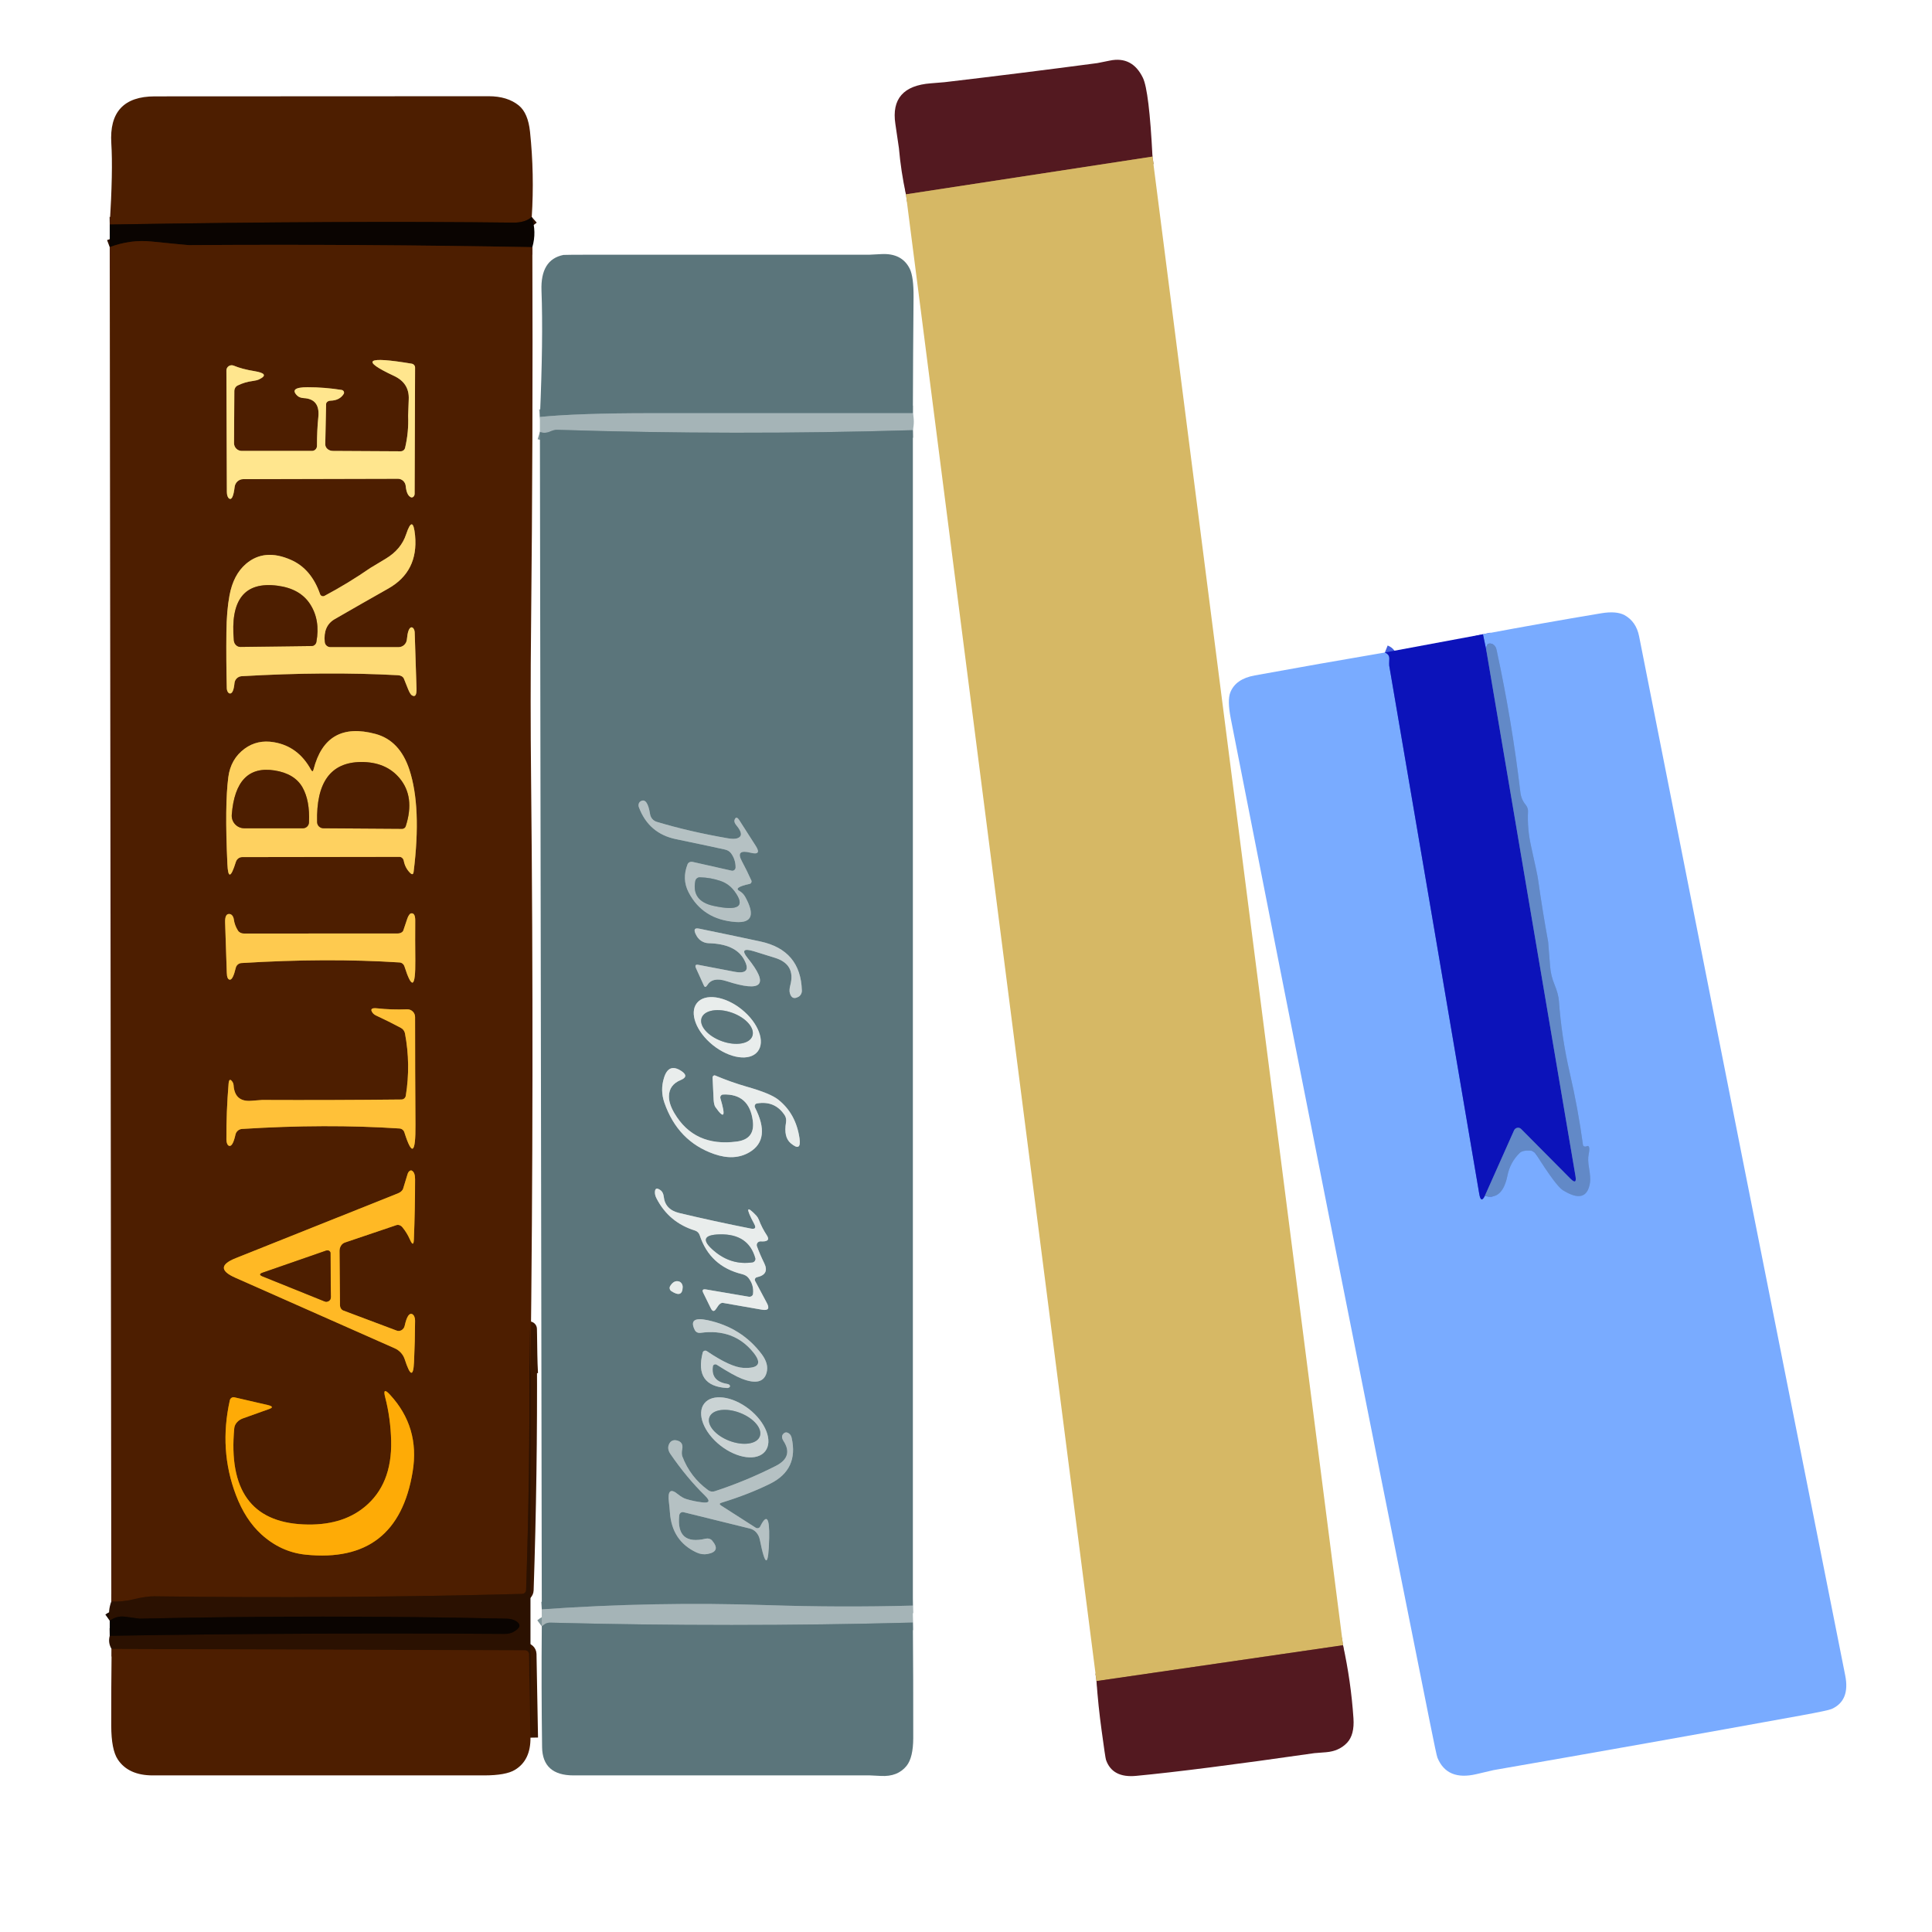
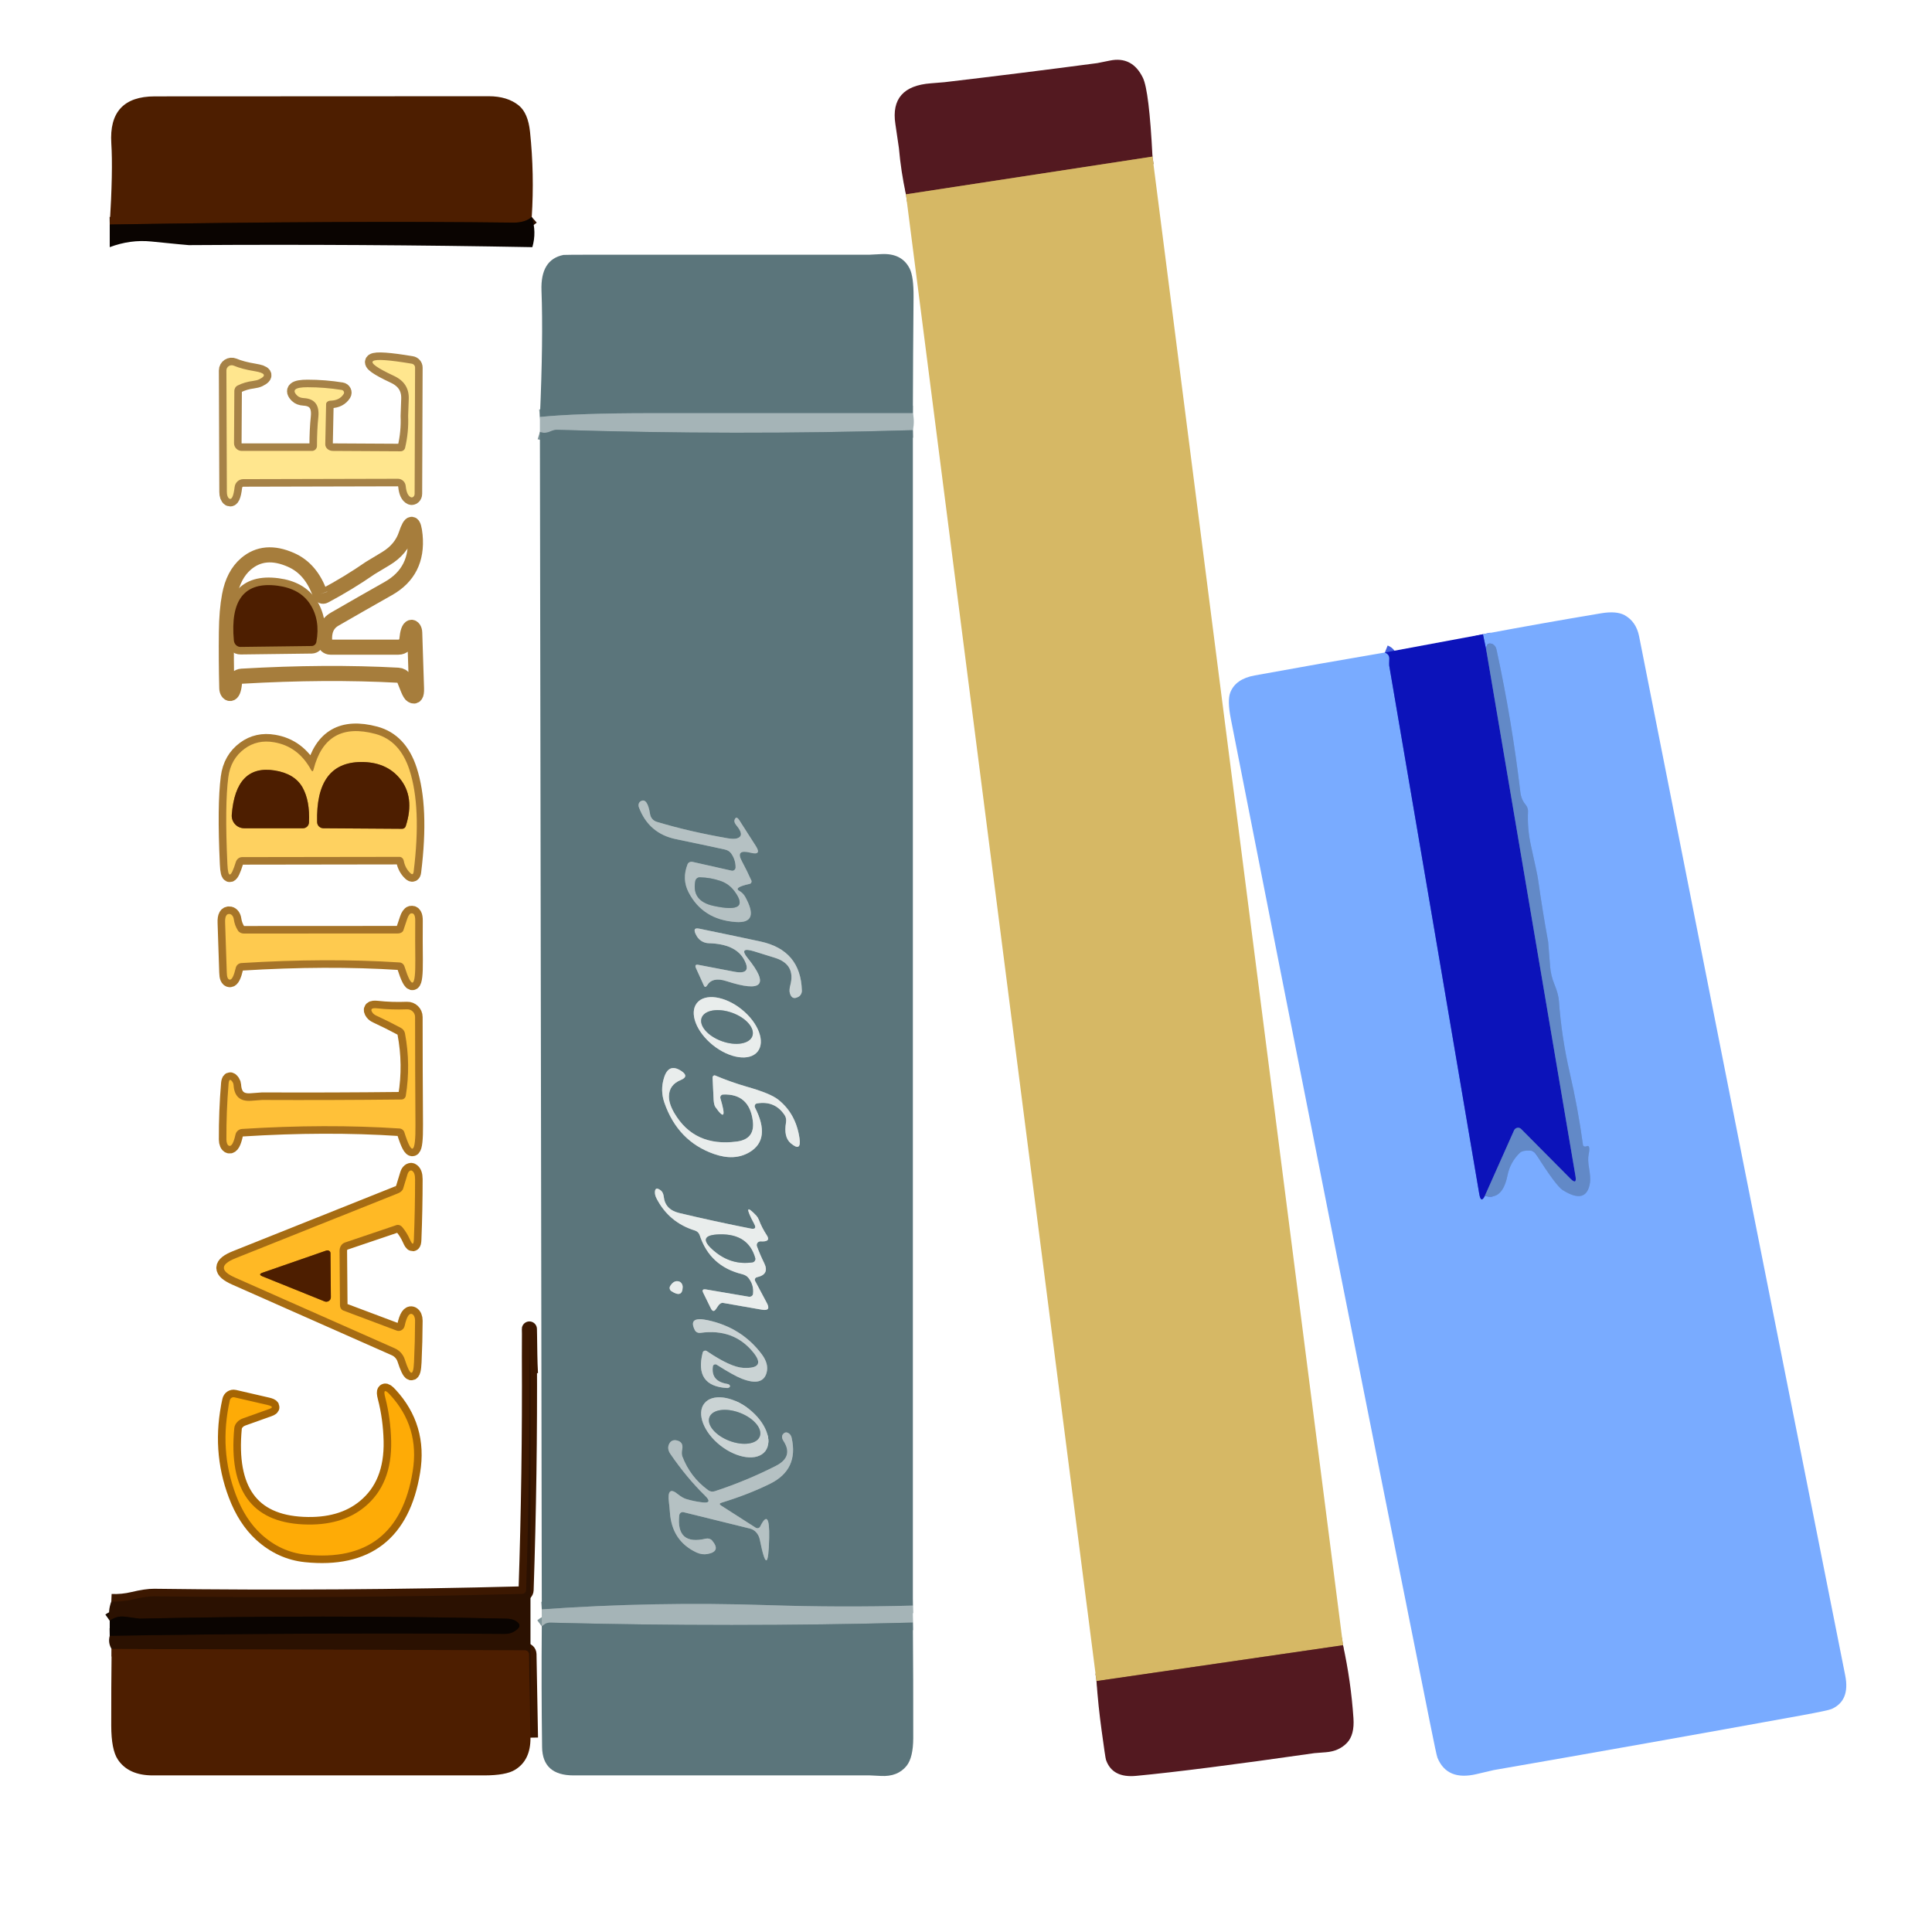
<svg xmlns="http://www.w3.org/2000/svg" version="1.2" baseProfile="tiny" viewBox="0 0 256 256" width="256" height="256">
  <g stroke-width="2.0" fill="none" stroke-linecap="butt">
    <path stroke="#956943" vector-effect="non-scaling-stroke" d="   M 152.71 20.75   L 120.04 25.75" />
    <path stroke="#956943" vector-effect="non-scaling-stroke" d="   M 177.96 218.00   L 145.29 222.75" />
    <path stroke="#2c1101" vector-effect="non-scaling-stroke" d="   M 70.46 28.75   Q 69.58 29.52 68.00 29.50   Q 46.02 29.23 14.54 29.75" />
-     <path stroke="#2c1101" vector-effect="non-scaling-stroke" d="   M 70.54 32.75   Q 47.78 32.33 25.01 32.48   Q 24.82 32.48 20.05 32.00   Q 17.27 31.72 14.54 32.75" />
    <path stroke="#3c1801" vector-effect="non-scaling-stroke" d="   M 70.29 182.00   Q 70.22 180.75 70.20 179.50   Q 70.11 172.49 70.15 179.75   Q 70.23 195.23 69.71 210.70   C 69.70 210.98 69.47 211.19 69.19 211.20   Q 44.82 211.84 20.43 211.52   Q 19.39 211.51 17.63 211.93   Q 16.22 212.27 14.75 212.21" />
    <path stroke="#3c1801" vector-effect="non-scaling-stroke" d="   M 70.29 230.25   L 70.09 219.18   C 70.08 218.90 69.85 218.68 69.56 218.68   L 14.79 218.50" />
    <path stroke="#1b0b01" vector-effect="non-scaling-stroke" d="   M 14.54 216.75   Q 40.70 216.32 66.87 216.50   Q 67.58 216.50 68.08 216.21   Q 69.42 215.45 68.35 214.79   Q 67.89 214.50 67.09 214.48   Q 42.79 213.94 18.49 214.48   Q 18.43 214.48 16.55 214.22   Q 15.48 214.08 14.54 214.75" />
    <path stroke="#809599" vector-effect="non-scaling-stroke" d="   M 120.96 54.75   Q 103.60 54.75 86.25 54.75   Q 76.56 54.75 71.54 55.25" />
    <path stroke="#809599" vector-effect="non-scaling-stroke" d="   M 120.96 57.00   Q 97.38 57.70 73.81 56.95   Q 73.44 56.94 72.89 57.18   Q 72.24 57.47 71.54 57.25" />
    <path stroke="#809599" vector-effect="non-scaling-stroke" d="   M 120.96 212.75   Q 111.36 213.01 101.75 212.69   Q 86.76 212.19 71.79 213.25" />
    <path stroke="#809599" vector-effect="non-scaling-stroke" d="   M 120.96 215.00   Q 96.94 215.63 72.93 215.01   C 72.62 215.00 72.34 215.09 72.14 215.24   L 71.79 215.50" />
    <path stroke="#435fdd" vector-effect="non-scaling-stroke" d="   M 183.50 86.46   Q 184.12 86.71 184.09 87.30   Q 184.06 88.11 184.08 88.20   Q 190.07 123.19 196.01 158.20   Q 196.23 159.51 196.75 158.46" />
    <path stroke="#6e9ae3" vector-effect="non-scaling-stroke" d="   M 196.75 158.46   Q 199.08 159.10 199.75 155.75   Q 200.10 154.01 201.37 152.77   Q 201.74 152.41 202.75 152.46   C 203.06 152.47 203.34 152.64 203.52 152.92   Q 206.18 157.13 207.06 157.69   Q 210.26 159.70 210.69 156.66   Q 210.77 156.06 210.57 154.85   Q 210.36 153.67 210.50 153.00   Q 210.78 151.62 210.22 151.89   C 210.01 151.99 209.77 151.89 209.75 151.70   Q 209.10 146.91 208.01 142.20   Q 206.92 137.50 206.57 132.69   Q 206.51 131.74 205.97 130.43   Q 205.50 129.30 205.40 128.08   Q 205.15 124.91 205.14 124.81   Q 204.38 120.67 203.80 116.51   Q 203.72 115.92 202.86 112.06   Q 202.36 109.82 202.47 107.50   C 202.48 107.21 202.37 106.90 202.16 106.64   Q 201.57 105.93 201.46 105.00   Q 200.33 95.45 198.29 86.05   C 198.22 85.71 198.01 85.44 197.75 85.34   Q 196.85 85.00 196.96 86.25" />
    <path stroke="#435fdd" vector-effect="non-scaling-stroke" d="   M 196.96 86.25   L 196.50 84.04" />
    <path stroke="#374ec1" vector-effect="non-scaling-stroke" d="   M 196.96 86.25   L 208.76 155.84   Q 208.97 157.07 208.08 156.17   L 201.56 149.60   C 201.27 149.31 200.79 149.41 200.62 149.78   L 196.75 158.46" />
    <path stroke="#a68247" vector-effect="non-scaling-stroke" d="   M 43.81 53.09   Q 45.00 53.06 45.54 52.20   C 45.67 51.99 45.53 51.71 45.27 51.67   Q 43.03 51.31 40.75 51.31   Q 38.26 51.31 39.38 52.42   C 39.57 52.61 39.88 52.73 40.25 52.75   Q 42.43 52.87 42.18 55.27   Q 42.00 57.00 42.00 59.09   C 42.00 59.45 41.70 59.75 41.34 59.75   L 32.04 59.75   C 31.47 59.75 31.01 59.29 31.01 58.73   L 31.05 51.82   C 31.05 51.50 31.22 51.21 31.49 51.08   Q 32.44 50.61 33.51 50.48   Q 34.03 50.41 34.33 50.27   Q 35.86 49.53 33.72 49.18   Q 32.06 48.91 30.97 48.45   C 30.51 48.26 30.00 48.59 30.00 49.09   L 30.06 65.19   C 30.06 65.61 30.18 65.95 30.38 66.07   Q 30.87 66.36 31.09 64.53   C 31.16 63.94 31.64 63.50 32.21 63.49   L 52.73 63.44   C 53.26 63.44 53.71 63.86 53.76 64.40   Q 53.88 65.64 54.45 65.89   C 54.68 65.99 54.94 65.75 54.94 65.43   L 55.00 48.71   C 55.00 48.45 54.81 48.23 54.55 48.19   Q 45.52 46.68 52.19 49.80   Q 54.26 50.76 54.16 52.91   Q 54.08 54.96 54.08 55.11   Q 54.17 57.25 53.68 59.33   C 53.62 59.61 53.36 59.81 53.06 59.80   L 44.09 59.75   C 43.54 59.74 43.09 59.35 43.10 58.86   L 43.21 53.54   C 43.22 53.29 43.48 53.10 43.81 53.09" />
    <path stroke="#a67d3c" vector-effect="non-scaling-stroke" d="   M 42.41 78.72   Q 41.24 75.37 38.56 74.19   Q 35.04 72.63 32.60 74.71   Q 30.92 76.15 30.41 78.90   Q 30.03 80.91 30.00 83.75   Q 29.96 87.47 30.05 91.19   C 30.06 91.59 30.27 91.91 30.50 91.89   Q 30.94 91.86 31.07 90.52   C 31.12 90.02 31.52 89.63 32.02 89.60   Q 43.21 88.95 52.75 89.47   C 53.11 89.49 53.42 89.67 53.52 89.93   L 54.08 91.33   C 54.25 91.74 54.43 92.05 54.57 92.13   Q 55.23 92.54 55.19 91.24   Q 55.06 87.53 54.95 83.81   C 54.94 83.40 54.71 83.07 54.48 83.13   Q 54.05 83.25 53.91 84.75   C 53.85 85.32 53.38 85.75 52.81 85.75   L 43.78 85.75   C 43.39 85.75 43.07 85.46 43.03 85.08   Q 42.81 82.93 44.35 82.04   Q 47.90 79.99 51.46 77.98   Q 55.45 75.72 55.00 70.95   Q 54.72 68.08 53.81 70.81   Q 53.15 72.80 51.13 74.02   Q 49.17 75.19 49.07 75.26   Q 46.15 77.28 43.01 78.95   C 42.78 79.08 42.49 78.97 42.41 78.72" />
    <path stroke="#a67830" vector-effect="non-scaling-stroke" d="   M 41.21 102.00   Q 39.51 98.89 36.30 98.35   Q 34.10 97.97 32.41 99.21   Q 30.56 100.57 30.25 103.00   Q 29.77 106.68 30.13 114.49   Q 30.26 117.40 31.25 114.22   C 31.37 113.83 31.71 113.57 32.09 113.57   L 52.94 113.54   C 53.21 113.54 53.44 113.76 53.50 114.06   Q 53.69 115.04 54.37 115.69   Q 54.75 116.05 54.81 115.50   Q 55.87 106.96 54.25 102.00   Q 52.98 98.12 49.75 97.25   Q 43.20 95.49 41.55 101.95   Q 41.44 102.41 41.21 102.00" />
    <path stroke="#a67428" vector-effect="non-scaling-stroke" d="   M 53.59 128.05   Q 55.08 132.72 55.03 127.25   Q 55.00 124.62 55.02 122.00   Q 55.03 120.91 54.45 121.03   C 54.29 121.07 54.09 121.35 53.96 121.75   L 53.45 123.27   C 53.37 123.52 53.06 123.69 52.69 123.69   L 32.32 123.70   C 31.98 123.70 31.68 123.55 31.52 123.29   Q 31.09 122.61 30.98 121.81   C 30.93 121.45 30.72 121.17 30.48 121.12   Q 29.78 120.98 29.83 122.26   Q 29.94 125.56 30.05 128.88   Q 30.07 129.78 30.45 129.81   Q 30.86 129.85 31.24 128.25   C 31.32 127.89 31.63 127.63 31.99 127.61   Q 43.30 126.91 52.94 127.53   C 53.24 127.55 53.49 127.75 53.59 128.05" />
    <path stroke="#a6701d" vector-effect="non-scaling-stroke" d="   M 53.58 150.04   Q 55.10 154.84 55.05 149.00   Q 55.00 141.75 55.00 134.76   C 55.00 134.18 54.52 133.72 53.94 133.74   Q 51.86 133.82 49.99 133.61   Q 48.85 133.48 49.37 134.20   Q 49.53 134.42 49.85 134.57   Q 51.51 135.34 53.12 136.20   C 53.40 136.35 53.60 136.62 53.66 136.92   Q 54.44 141.05 53.77 145.19   C 53.72 145.48 53.48 145.69 53.19 145.69   Q 43.96 145.79 34.73 145.75   Q 34.64 145.75 33.28 145.86   Q 31.09 146.03 30.95 143.78   Q 30.93 143.54 30.82 143.38   Q 30.37 142.71 30.29 143.58   Q 29.98 147.28 30.00 151.00   C 30.00 151.43 30.15 151.77 30.36 151.83   Q 30.84 151.97 31.20 150.35   C 31.29 149.92 31.66 149.61 32.09 149.59   Q 43.18 148.89 52.93 149.53   C 53.23 149.55 53.49 149.75 53.58 150.04" />
    <path stroke="#a66c13" vector-effect="non-scaling-stroke" d="   M 52.72 158.13   L 31.24 166.71   Q 28.12 167.95 31.17 169.30   L 52.31 178.66   C 52.94 178.94 53.42 179.47 53.63 180.12   Q 54.72 183.48 54.86 180.49   Q 54.99 177.75 55.00 174.99   C 55.00 174.59 54.86 174.26 54.64 174.14   Q 54.03 173.82 53.62 175.68   C 53.51 176.18 53.01 176.48 52.56 176.31   L 45.51 173.66   C 45.23 173.56 45.05 173.27 45.05 172.93   L 44.99 165.75   C 44.99 165.23 45.28 164.78 45.71 164.64   L 52.51 162.34   C 52.79 162.24 53.11 162.36 53.33 162.63   Q 53.93 163.36 54.32 164.25   Q 54.80 165.34 54.84 164.24   Q 55.00 160.25 55.00 156.25   Q 55.00 155.33 54.56 155.11   C 54.37 155.02 54.11 155.23 54.01 155.56   L 53.42 157.49   C 53.34 157.75 53.08 157.99 52.72 158.13" />
    <path stroke="#a66503" vector-effect="non-scaling-stroke" d="   M 51.83 190.94   Q 51.96 196.70 48.30 199.69   Q 45.21 202.23 40.16 201.99   Q 29.90 201.50 31.04 189.26   C 31.09 188.69 31.54 188.18 32.17 187.95   L 35.67 186.70   Q 36.48 186.41 35.46 186.17   L 31.05 185.15   C 30.78 185.09 30.51 185.27 30.45 185.56   Q 28.99 192.11 31.26 198.09   Q 32.49 201.35 34.62 203.30   Q 37.21 205.66 40.50 206.00   Q 52.68 207.25 54.68 194.99   Q 55.65 189.10 51.67 184.80   Q 50.66 183.70 51.04 185.15   Q 51.76 187.92 51.83 190.94" />
    <path stroke="#889b9f" vector-effect="non-scaling-stroke" d="   M 87.03 108.90   C 86.56 108.76 86.22 108.37 86.14 107.89   Q 85.78 105.63 84.88 106.18   C 84.64 106.32 84.54 106.66 84.66 106.97   Q 85.96 110.44 89.56 111.19   Q 94.42 112.20 96.07 112.57   C 96.42 112.65 96.71 112.84 96.88 113.08   Q 97.47 113.91 97.47 114.93   C 97.47 115.21 97.22 115.43 96.95 115.37   L 91.79 114.21   C 91.50 114.14 91.21 114.27 91.11 114.51   Q 90.33 116.48 91.25 118.25   Q 93.13 121.86 97.49 122.17   Q 100.71 122.40 98.75 118.85   C 98.57 118.51 98.29 118.23 97.95 118.04   Q 97.16 117.60 99.33 117.12   C 99.53 117.08 99.64 116.86 99.56 116.67   Q 98.96 115.34 98.28 114.07   Q 97.43 112.48 99.46 112.99   Q 100.96 113.37 100.15 112.10   L 97.98 108.71   Q 97.55 108.02 97.33 108.65   Q 97.23 108.95 97.60 109.39   Q 98.71 110.73 97.69 111.08   Q 97.26 111.22 96.45 111.08   Q 91.35 110.20 87.03 108.90" />
    <path stroke="#93a4a8" vector-effect="non-scaling-stroke" d="   M 99.06 126.94   Q 97.83 125.41 99.94 126.06   Q 101.32 126.49 102.70 126.92   Q 105.45 127.78 104.72 130.55   Q 104.55 131.20 104.66 131.59   Q 104.94 132.60 105.85 132.05   C 106.10 131.89 106.26 131.59 106.25 131.25   Q 106.10 125.90 100.75 124.75   Q 96.69 123.88 92.64 123.05   Q 91.62 122.84 92.33 124.05   C 92.66 124.61 93.25 124.96 93.90 124.98   Q 97.46 125.07 98.59 127.14   Q 99.73 129.23 97.26 128.75   L 92.56 127.85   Q 91.98 127.73 92.22 128.28   L 93.26 130.57   Q 93.44 130.98 93.71 130.55   Q 94.41 129.41 96.25 130.00   Q 103.41 132.32 99.06 126.94" />
    <path stroke="#a2b1b4" vector-effect="non-scaling-stroke" d="   M 100.389 139.34   C 101.44 138.03 100.49 135.53 98.271 133.748   C 96.05 131.97 93.40 131.59 92.351 132.9   C 91.30 134.21 92.25 136.71 94.469 138.493   C 96.69 140.27 99.34 140.65 100.389 139.34" />
    <path stroke="#a2b1b4" vector-effect="non-scaling-stroke" d="   M 95.82 145.03   Q 99.28 144.90 99.75 148.51   Q 100.07 150.94 97.64 151.26   Q 92.02 152.01 89.36 147.50   Q 88.62 146.24 88.64 145.26   Q 88.66 143.74 90.20 143.11   Q 91.34 142.64 90.32 141.94   Q 88.60 140.78 87.98 142.83   Q 87.47 144.47 88.03 146.10   Q 89.81 151.23 94.61 152.91   Q 97.32 153.86 99.32 152.67   Q 102.19 150.96 100.04 146.75   C 99.93 146.52 100.06 146.25 100.30 146.21   Q 102.71 145.81 104.00 147.81   C 104.15 148.06 104.21 148.39 104.15 148.74   Q 103.82 150.67 104.77 151.48   Q 106.21 152.70 105.94 150.83   Q 105.46 147.55 103.11 145.70   Q 102.07 144.88 99.01 144.01   Q 96.85 143.39 94.77 142.51   C 94.60 142.44 94.41 142.59 94.42 142.80   L 94.56 145.75   C 94.59 146.17 94.67 146.50 94.78 146.67   Q 96.55 149.19 95.46 145.54   C 95.38 145.29 95.56 145.04 95.82 145.03" />
    <path stroke="#a2b1b4" vector-effect="non-scaling-stroke" d="   M 100.30 169.24   Q 101.99 168.87 101.27 167.39   Q 100.70 166.23 100.30 165.14   C 100.18 164.81 100.44 164.47 100.79 164.49   Q 102.20 164.58 101.60 163.67   Q 100.96 162.70 100.55 161.62   Q 100.42 161.30 100.21 161.07   Q 98.23 158.99 99.93 162.16   Q 100.37 162.97 99.47 162.79   Q 94.61 161.83 90.00 160.73   Q 88.13 160.28 87.95 158.56   C 87.91 158.20 87.77 157.90 87.55 157.73   Q 86.76 157.14 86.78 158.05   Q 86.79 158.40 86.99 158.79   Q 88.63 161.98 92.08 163.05   C 92.38 163.14 92.61 163.37 92.71 163.66   Q 94.06 167.79 98.33 168.83   C 98.69 168.92 98.98 169.09 99.15 169.30   Q 99.92 170.25 99.78 171.45   C 99.75 171.70 99.49 171.87 99.20 171.82   L 93.56 170.86   Q 92.91 170.75 93.18 171.30   L 94.19 173.36   Q 94.51 174.01 94.88 173.44   L 95.16 173.03   C 95.34 172.76 95.59 172.60 95.80 172.64   L 100.95 173.54   Q 102.20 173.76 101.62 172.67   L 100.06 169.74   C 99.95 169.54 100.07 169.29 100.30 169.24" />
    <path stroke="#a2b1b4" vector-effect="non-scaling-stroke" d="   M 88.80 170.41   C 88.67 170.63 88.73 170.92 88.94 171.07   Q 90.41 172.04 90.46 170.57   C 90.47 170.22 90.28 169.91 90.00 169.81   Q 89.31 169.58 88.80 170.41" />
    <path stroke="#93a4a8" vector-effect="non-scaling-stroke" d="   M 94.98 180.84   Q 97.19 182.25 98.31 182.69   Q 101.07 183.76 101.58 181.88   Q 101.89 180.72 100.94 179.45   Q 98.28 175.90 93.76 174.93   Q 91.12 174.37 92.07 176.25   C 92.20 176.51 92.49 176.65 92.81 176.61   Q 97.22 176.00 99.81 179.19   Q 101.60 181.39 98.50 181.25   Q 96.82 181.17 93.66 179.03   C 93.45 178.89 93.17 178.99 93.11 179.23   Q 91.98 183.67 96.34 183.92   C 96.58 183.93 96.78 183.77 96.72 183.61   Q 96.65 183.42 96.33 183.37   Q 94.18 183.01 94.46 181.05   C 94.49 180.82 94.77 180.70 94.98 180.84" />
-     <path stroke="#93a4a8" vector-effect="non-scaling-stroke" d="   M 101.397 192.295   C 102.44 190.96 101.48 188.46 99.254 186.714   C 97.02 184.97 94.37 184.63 93.323 185.965   C 92.28 187.30 93.24 189.80 95.466 191.546   C 97.70 193.29 100.35 193.63 101.397 192.295" />
+     <path stroke="#93a4a8" vector-effect="non-scaling-stroke" d="   M 101.397 192.295   C 97.02 184.97 94.37 184.63 93.323 185.965   C 92.28 187.30 93.24 189.80 95.466 191.546   C 97.70 193.29 100.35 193.63 101.397 192.295" />
    <path stroke="#889b9f" vector-effect="non-scaling-stroke" d="   M 90.56 200.37   L 99.40 202.55   C 100.03 202.71 100.53 203.28 100.68 204.01   Q 101.79 209.59 101.92 203.81   Q 102.01 199.68 100.72 202.29   C 100.61 202.50 100.33 202.56 100.12 202.42   L 95.56 199.50   Q 95.17 199.25 95.59 199.12   Q 99.23 198.00 102.07 196.59   Q 105.84 194.71 104.90 190.53   Q 104.81 190.13 104.54 189.94   Q 104.07 189.61 103.73 190.07   C 103.57 190.27 103.60 190.61 103.80 190.91   Q 105.20 193.03 102.78 194.25   Q 98.88 196.23 94.73 197.59   C 94.42 197.70 94.09 197.65 93.84 197.46   Q 91.45 195.72 90.41 192.97   C 90.33 192.74 90.32 192.40 90.40 192.02   Q 90.59 191.01 89.56 190.84   C 89.23 190.79 88.91 190.93 88.74 191.20   Q 88.30 191.89 88.84 192.67   Q 91.01 195.83 93.40 198.16   Q 94.55 199.28 92.96 199.06   Q 91.93 198.93 90.96 198.64   Q 90.44 198.49 89.81 197.98   Q 88.35 196.78 88.64 199.08   Q 88.72 199.72 88.77 200.43   Q 89.04 204.19 92.29 205.71   Q 93.03 206.05 93.77 205.91   Q 95.58 205.57 94.35 204.12   C 94.16 203.90 93.84 203.81 93.52 203.88   Q 89.59 204.81 90.00 200.81   C 90.03 200.51 90.29 200.31 90.56 200.37" />
    <path stroke="#a67d3c" vector-effect="non-scaling-stroke" d="   M 36.78 77.61   Q 30.23 76.75 30.99 84.88   C 31.04 85.36 31.42 85.73 31.88 85.72   L 41.31 85.60   C 41.61 85.59 41.86 85.37 41.92 85.07   Q 42.46 82.17 41.09 80.05   Q 39.76 78.00 36.78 77.61" />
    <path stroke="#a67830" vector-effect="non-scaling-stroke" d="   M 53.27 109.82   C 53.49 109.83 53.69 109.69 53.76 109.48   Q 55.02 105.60 52.95 103.12   Q 51.13 100.94 47.81 100.97   Q 41.82 101.04 42.02 108.94   C 42.03 109.39 42.40 109.75 42.86 109.75   L 53.27 109.82" />
    <path stroke="#a67830" vector-effect="non-scaling-stroke" d="   M 36.39 102.09   Q 31.23 101.27 30.71 107.96   C 30.64 108.93 31.40 109.75 32.37 109.75   L 40.15 109.75   C 40.57 109.75 40.92 109.41 40.94 108.99   Q 41.08 106.10 40.08 104.33   Q 39.04 102.51 36.39 102.09" />
    <path stroke="#889b9f" vector-effect="non-scaling-stroke" d="   M 95.49 116.74   Q 94.16 116.28 92.74 116.25   C 92.44 116.24 92.19 116.45 92.13 116.74   Q 91.62 119.39 94.54 120.03   Q 99.57 121.12 97.31 118.08   Q 96.59 117.12 95.49 116.74" />
    <path stroke="#a2b1b4" vector-effect="non-scaling-stroke" d="   M 99.691 137.283   C 100.06 136.24 98.86 134.86 97.004 134.197   C 95.15 133.53 93.34 133.84 92.969 134.877   C 92.60 135.92 93.80 137.30 95.656 137.963   C 97.51 138.63 99.32 138.32 99.691 137.283" />
    <path stroke="#a66c13" vector-effect="non-scaling-stroke" d="   M 34.79 169.13   L 43.00 172.44   C 43.40 172.60 43.84 172.32 43.84 171.90   L 43.79 166.05   C 43.79 165.78 43.50 165.61 43.22 165.71   L 34.81 168.63   Q 34.14 168.86 34.79 169.13" />
    <path stroke="#a2b1b4" vector-effect="non-scaling-stroke" d="   M 94.63 165.76   Q 96.90 167.68 99.70 167.27   C 99.97 167.23 100.14 166.96 100.07 166.70   Q 99.16 163.49 95.41 163.56   Q 92.09 163.62 94.63 165.76" />
    <path stroke="#93a4a8" vector-effect="non-scaling-stroke" d="   M 100.673 190.339   C 101.06 189.32 99.89 187.92 98.05 187.212   C 96.21 186.50 94.40 186.76 94.007 187.781   C 93.62 188.80 94.79 190.20 96.63 190.909   C 98.47 191.62 100.28 191.36 100.673 190.339" />
  </g>
  <path fill="#531920" d="   M 152.71 20.75   L 120.04 25.75   Q 119.38 22.71 119.11 19.62   Q 119.10 19.46 118.64 16.42   Q 117.89 11.45 123.34 11.04   Q 125.03 10.91 125.16 10.89   Q 135.29 9.70 145.41 8.36   Q 145.53 8.35 147.05 8.03   Q 150.03 7.41 151.44 10.31   Q 152.27 12.02 152.71 20.75   Z" />
  <path fill="#4d1e00" d="   M 70.46 28.75   Q 69.58 29.52 68.00 29.50   Q 46.02 29.23 14.54 29.75   Q 14.98 22.62 14.75 19.00   Q 14.35 12.78 20.50 12.77   Q 42.63 12.75 64.75 12.75   Q 67.24 12.75 68.75 13.98   Q 69.97 14.98 70.23 17.46   Q 70.82 23.08 70.46 28.75   Z" />
  <path fill="#d6b865" d="   M 152.71 20.75   L 177.96 218.00   L 145.29 222.75   L 120.04 25.75   L 152.71 20.75   Z" />
  <path fill="#0a0401" d="   M 70.46 28.75   Q 71.12 30.73 70.54 32.75   Q 47.78 32.33 25.01 32.48   Q 24.82 32.48 20.05 32.00   Q 17.27 31.72 14.54 32.75   L 14.54 29.75   Q 46.02 29.23 68.00 29.50   Q 69.58 29.52 70.46 28.75   Z" />
-   <path fill="#4d1e00" d="   M 70.54 32.75   Q 70.63 57.88 70.37 83.00   Q 70.26 92.98 70.37 103.00   Q 70.78 142.50 70.29 182.00   Q 70.22 180.75 70.20 179.50   Q 70.11 172.49 70.15 179.75   Q 70.23 195.23 69.71 210.70   C 69.70 210.98 69.47 211.19 69.19 211.20   Q 44.82 211.84 20.43 211.52   Q 19.39 211.51 17.63 211.93   Q 16.22 212.27 14.75 212.21   L 14.54 32.75   Q 17.27 31.72 20.05 32.00   Q 24.82 32.48 25.01 32.48   Q 47.78 32.33 70.54 32.75   Z   M 43.81 53.09   Q 45.00 53.06 45.54 52.20   C 45.67 51.99 45.53 51.71 45.27 51.67   Q 43.03 51.31 40.75 51.31   Q 38.26 51.31 39.38 52.42   C 39.57 52.61 39.88 52.73 40.25 52.75   Q 42.43 52.87 42.18 55.27   Q 42.00 57.00 42.00 59.09   C 42.00 59.45 41.70 59.75 41.34 59.75   L 32.04 59.75   C 31.47 59.75 31.01 59.29 31.01 58.73   L 31.05 51.82   C 31.05 51.50 31.22 51.21 31.49 51.08   Q 32.44 50.61 33.51 50.48   Q 34.03 50.41 34.33 50.27   Q 35.86 49.53 33.72 49.18   Q 32.06 48.91 30.97 48.45   C 30.51 48.26 30.00 48.59 30.00 49.09   L 30.06 65.19   C 30.06 65.61 30.18 65.95 30.38 66.07   Q 30.87 66.36 31.09 64.53   C 31.16 63.94 31.64 63.50 32.21 63.49   L 52.73 63.44   C 53.26 63.44 53.71 63.86 53.76 64.40   Q 53.88 65.64 54.45 65.89   C 54.68 65.99 54.94 65.75 54.94 65.43   L 55.00 48.71   C 55.00 48.45 54.81 48.23 54.55 48.19   Q 45.52 46.68 52.19 49.80   Q 54.26 50.76 54.16 52.91   Q 54.08 54.96 54.08 55.11   Q 54.17 57.25 53.68 59.33   C 53.62 59.61 53.36 59.81 53.06 59.80   L 44.09 59.75   C 43.54 59.74 43.09 59.35 43.10 58.86   L 43.21 53.54   C 43.22 53.29 43.48 53.10 43.81 53.09   Z   M 42.41 78.72   Q 41.24 75.37 38.56 74.19   Q 35.04 72.63 32.60 74.71   Q 30.92 76.15 30.41 78.90   Q 30.03 80.91 30.00 83.75   Q 29.96 87.47 30.05 91.19   C 30.06 91.59 30.27 91.91 30.50 91.89   Q 30.94 91.86 31.07 90.52   C 31.12 90.02 31.52 89.63 32.02 89.60   Q 43.21 88.95 52.75 89.47   C 53.11 89.49 53.42 89.67 53.52 89.93   L 54.08 91.33   C 54.25 91.74 54.43 92.05 54.57 92.13   Q 55.23 92.54 55.19 91.24   Q 55.06 87.53 54.95 83.81   C 54.94 83.40 54.71 83.07 54.48 83.13   Q 54.05 83.25 53.91 84.75   C 53.85 85.32 53.38 85.75 52.81 85.75   L 43.78 85.75   C 43.39 85.75 43.07 85.46 43.03 85.08   Q 42.81 82.93 44.35 82.04   Q 47.90 79.99 51.46 77.98   Q 55.45 75.72 55.00 70.95   Q 54.72 68.08 53.81 70.81   Q 53.15 72.80 51.13 74.02   Q 49.17 75.19 49.07 75.26   Q 46.15 77.28 43.01 78.95   C 42.78 79.08 42.49 78.97 42.41 78.72   Z   M 41.21 102.00   Q 39.51 98.89 36.30 98.35   Q 34.10 97.97 32.41 99.21   Q 30.56 100.57 30.25 103.00   Q 29.77 106.68 30.13 114.49   Q 30.26 117.40 31.25 114.22   C 31.37 113.83 31.71 113.57 32.09 113.57   L 52.94 113.54   C 53.21 113.54 53.44 113.76 53.50 114.06   Q 53.69 115.04 54.37 115.69   Q 54.75 116.05 54.81 115.50   Q 55.87 106.96 54.25 102.00   Q 52.98 98.12 49.75 97.25   Q 43.20 95.49 41.55 101.95   Q 41.44 102.41 41.21 102.00   Z   M 53.59 128.05   Q 55.08 132.72 55.03 127.25   Q 55.00 124.62 55.02 122.00   Q 55.03 120.91 54.45 121.03   C 54.29 121.07 54.09 121.35 53.96 121.75   L 53.45 123.27   C 53.37 123.52 53.06 123.69 52.69 123.69   L 32.32 123.70   C 31.98 123.70 31.68 123.55 31.52 123.29   Q 31.09 122.61 30.98 121.81   C 30.93 121.45 30.72 121.17 30.48 121.12   Q 29.78 120.98 29.83 122.26   Q 29.94 125.56 30.05 128.88   Q 30.07 129.78 30.45 129.81   Q 30.86 129.85 31.24 128.25   C 31.32 127.89 31.63 127.63 31.99 127.61   Q 43.30 126.91 52.94 127.53   C 53.24 127.55 53.49 127.75 53.59 128.05   Z   M 53.58 150.04   Q 55.10 154.84 55.05 149.00   Q 55.00 141.75 55.00 134.76   C 55.00 134.18 54.52 133.72 53.94 133.74   Q 51.86 133.82 49.99 133.61   Q 48.85 133.48 49.37 134.20   Q 49.53 134.42 49.85 134.57   Q 51.51 135.34 53.12 136.20   C 53.40 136.35 53.60 136.62 53.66 136.92   Q 54.44 141.05 53.77 145.19   C 53.72 145.48 53.48 145.69 53.19 145.69   Q 43.96 145.79 34.73 145.75   Q 34.64 145.75 33.28 145.86   Q 31.09 146.03 30.95 143.78   Q 30.93 143.54 30.82 143.38   Q 30.37 142.71 30.29 143.58   Q 29.98 147.28 30.00 151.00   C 30.00 151.43 30.15 151.77 30.36 151.83   Q 30.84 151.97 31.20 150.35   C 31.29 149.92 31.66 149.61 32.09 149.59   Q 43.18 148.89 52.93 149.53   C 53.23 149.55 53.49 149.75 53.58 150.04   Z   M 52.72 158.13   L 31.24 166.71   Q 28.12 167.95 31.17 169.30   L 52.31 178.66   C 52.94 178.94 53.42 179.47 53.63 180.12   Q 54.72 183.48 54.86 180.49   Q 54.99 177.75 55.00 174.99   C 55.00 174.59 54.86 174.26 54.64 174.14   Q 54.03 173.82 53.62 175.68   C 53.51 176.18 53.01 176.48 52.56 176.31   L 45.51 173.66   C 45.23 173.56 45.05 173.27 45.05 172.93   L 44.99 165.75   C 44.99 165.23 45.28 164.78 45.71 164.64   L 52.51 162.34   C 52.79 162.24 53.11 162.36 53.33 162.63   Q 53.93 163.36 54.32 164.25   Q 54.80 165.34 54.84 164.24   Q 55.00 160.25 55.00 156.25   Q 55.00 155.33 54.56 155.11   C 54.37 155.02 54.11 155.23 54.01 155.56   L 53.42 157.49   C 53.34 157.75 53.08 157.99 52.72 158.13   Z   M 51.83 190.94   Q 51.96 196.70 48.30 199.69   Q 45.21 202.23 40.16 201.99   Q 29.90 201.50 31.04 189.26   C 31.09 188.69 31.54 188.18 32.17 187.95   L 35.67 186.70   Q 36.48 186.41 35.46 186.17   L 31.05 185.15   C 30.78 185.09 30.51 185.27 30.45 185.56   Q 28.99 192.11 31.26 198.09   Q 32.49 201.35 34.62 203.30   Q 37.21 205.66 40.50 206.00   Q 52.68 207.25 54.68 194.99   Q 55.65 189.10 51.67 184.80   Q 50.66 183.70 51.04 185.15   Q 51.76 187.92 51.83 190.94   Z" />
  <path fill="#5b757b" d="   M 120.96 54.75   Q 103.60 54.75 86.25 54.75   Q 76.56 54.75 71.54 55.25   Q 71.99 44.95 71.75 38.50   Q 71.60 34.39 74.66 33.78   Q 74.80 33.75 79.35 33.75   Q 97.29 33.75 115.22 33.75   Q 115.29 33.75 116.77 33.67   Q 119.52 33.52 120.55 35.62   Q 121.07 36.69 121.05 39.35   Q 120.98 47.05 120.96 54.75   Z" />
  <path fill="#ffe68e" d="   M 43.21 53.54   L 43.10 58.86   C 43.09 59.35 43.54 59.74 44.09 59.75   L 53.06 59.80   C 53.36 59.81 53.62 59.61 53.68 59.33   Q 54.17 57.25 54.08 55.11   Q 54.08 54.96 54.16 52.91   Q 54.26 50.76 52.19 49.80   Q 45.52 46.68 54.55 48.19   C 54.81 48.23 55.00 48.45 55.00 48.71   L 54.94 65.43   C 54.94 65.75 54.68 65.99 54.45 65.89   Q 53.88 65.64 53.76 64.40   C 53.71 63.86 53.26 63.44 52.73 63.44   L 32.21 63.49   C 31.64 63.50 31.16 63.94 31.09 64.53   Q 30.87 66.36 30.38 66.07   C 30.18 65.95 30.06 65.61 30.06 65.19   L 30.00 49.09   C 30.00 48.59 30.51 48.26 30.97 48.45   Q 32.06 48.91 33.72 49.18   Q 35.86 49.53 34.33 50.27   Q 34.03 50.41 33.51 50.48   Q 32.44 50.61 31.49 51.08   C 31.22 51.21 31.05 51.50 31.05 51.82   L 31.01 58.73   C 31.01 59.29 31.47 59.75 32.04 59.75   L 41.34 59.75   C 41.70 59.75 42.00 59.45 42.00 59.09   Q 42.00 57.00 42.18 55.27   Q 42.43 52.87 40.25 52.75   C 39.88 52.73 39.57 52.61 39.38 52.42   Q 38.26 51.31 40.75 51.31   Q 43.03 51.31 45.27 51.67   C 45.53 51.71 45.67 51.99 45.54 52.20   Q 45.00 53.06 43.81 53.09   C 43.48 53.10 43.22 53.29 43.21 53.54   Z" />
  <path fill="#a5b4b7" d="   M 120.96 54.75   Q 121.21 55.87 120.96 57.00   Q 97.38 57.70 73.81 56.95   Q 73.44 56.94 72.89 57.18   Q 72.24 57.47 71.54 57.25   L 71.54 55.25   Q 76.56 54.75 86.25 54.75   Q 103.60 54.75 120.96 54.75   Z" />
  <path fill="#5b757b" d="   M 120.96 57.00   L 120.96 212.75   Q 111.36 213.01 101.75 212.69   Q 86.76 212.19 71.79 213.25   L 71.54 57.25   Q 72.24 57.47 72.89 57.18   Q 73.44 56.94 73.81 56.95   Q 97.38 57.70 120.96 57.00   Z   M 87.03 108.90   C 86.56 108.76 86.22 108.37 86.14 107.89   Q 85.78 105.63 84.88 106.18   C 84.64 106.32 84.54 106.66 84.66 106.97   Q 85.96 110.44 89.56 111.19   Q 94.42 112.20 96.07 112.57   C 96.42 112.65 96.71 112.84 96.88 113.08   Q 97.47 113.91 97.47 114.93   C 97.47 115.21 97.22 115.43 96.95 115.37   L 91.79 114.21   C 91.50 114.14 91.21 114.27 91.11 114.51   Q 90.33 116.48 91.25 118.25   Q 93.13 121.86 97.49 122.17   Q 100.71 122.40 98.75 118.85   C 98.57 118.51 98.29 118.23 97.95 118.04   Q 97.16 117.60 99.33 117.12   C 99.53 117.08 99.64 116.86 99.56 116.67   Q 98.96 115.34 98.28 114.07   Q 97.43 112.48 99.46 112.99   Q 100.96 113.37 100.15 112.10   L 97.98 108.71   Q 97.55 108.02 97.33 108.65   Q 97.23 108.95 97.60 109.39   Q 98.71 110.73 97.69 111.08   Q 97.26 111.22 96.45 111.08   Q 91.35 110.20 87.03 108.90   Z   M 99.06 126.94   Q 97.83 125.41 99.94 126.06   Q 101.32 126.49 102.70 126.92   Q 105.45 127.78 104.72 130.55   Q 104.55 131.20 104.66 131.59   Q 104.94 132.60 105.85 132.05   C 106.10 131.89 106.26 131.59 106.25 131.25   Q 106.10 125.90 100.75 124.75   Q 96.69 123.88 92.64 123.05   Q 91.62 122.84 92.33 124.05   C 92.66 124.61 93.25 124.96 93.90 124.98   Q 97.46 125.07 98.59 127.14   Q 99.73 129.23 97.26 128.75   L 92.56 127.85   Q 91.98 127.73 92.22 128.28   L 93.26 130.57   Q 93.44 130.98 93.71 130.55   Q 94.41 129.41 96.25 130.00   Q 103.41 132.32 99.06 126.94   Z   M 100.389 139.34   C 101.44 138.03 100.49 135.53 98.271 133.748   C 96.05 131.97 93.40 131.59 92.351 132.9   C 91.30 134.21 92.25 136.71 94.469 138.493   C 96.69 140.27 99.34 140.65 100.389 139.34   Z   M 95.82 145.03   Q 99.28 144.90 99.75 148.51   Q 100.07 150.94 97.64 151.26   Q 92.02 152.01 89.36 147.50   Q 88.62 146.24 88.64 145.26   Q 88.66 143.74 90.20 143.11   Q 91.34 142.64 90.32 141.94   Q 88.60 140.78 87.98 142.83   Q 87.47 144.47 88.03 146.10   Q 89.81 151.23 94.61 152.91   Q 97.32 153.86 99.32 152.67   Q 102.19 150.96 100.04 146.75   C 99.93 146.52 100.06 146.25 100.30 146.21   Q 102.71 145.81 104.00 147.81   C 104.15 148.06 104.21 148.39 104.15 148.74   Q 103.82 150.67 104.77 151.48   Q 106.21 152.70 105.94 150.83   Q 105.46 147.55 103.11 145.70   Q 102.07 144.88 99.01 144.01   Q 96.85 143.39 94.77 142.51   C 94.60 142.44 94.41 142.59 94.42 142.80   L 94.56 145.75   C 94.59 146.17 94.67 146.50 94.78 146.67   Q 96.55 149.19 95.46 145.54   C 95.38 145.29 95.56 145.04 95.82 145.03   Z   M 100.30 169.24   Q 101.99 168.87 101.27 167.39   Q 100.70 166.23 100.30 165.14   C 100.18 164.81 100.44 164.47 100.79 164.49   Q 102.20 164.58 101.60 163.67   Q 100.96 162.70 100.55 161.62   Q 100.42 161.30 100.21 161.07   Q 98.23 158.99 99.93 162.16   Q 100.37 162.97 99.47 162.79   Q 94.61 161.83 90.00 160.73   Q 88.13 160.28 87.95 158.56   C 87.91 158.20 87.77 157.90 87.55 157.73   Q 86.76 157.14 86.78 158.05   Q 86.79 158.40 86.99 158.79   Q 88.63 161.98 92.08 163.05   C 92.38 163.14 92.61 163.37 92.71 163.66   Q 94.06 167.79 98.33 168.83   C 98.69 168.92 98.98 169.09 99.15 169.30   Q 99.92 170.25 99.78 171.45   C 99.75 171.70 99.49 171.87 99.20 171.82   L 93.56 170.86   Q 92.91 170.75 93.18 171.30   L 94.19 173.36   Q 94.51 174.01 94.88 173.44   L 95.16 173.03   C 95.34 172.76 95.59 172.60 95.80 172.64   L 100.95 173.54   Q 102.20 173.76 101.62 172.67   L 100.06 169.74   C 99.95 169.54 100.07 169.29 100.30 169.24   Z   M 88.80 170.41   C 88.67 170.63 88.73 170.92 88.94 171.07   Q 90.41 172.04 90.46 170.57   C 90.47 170.22 90.28 169.91 90.00 169.81   Q 89.31 169.58 88.80 170.41   Z   M 94.98 180.84   Q 97.19 182.25 98.31 182.69   Q 101.07 183.76 101.58 181.88   Q 101.89 180.72 100.94 179.45   Q 98.28 175.90 93.76 174.93   Q 91.12 174.37 92.07 176.25   C 92.20 176.51 92.49 176.65 92.81 176.61   Q 97.22 176.00 99.81 179.19   Q 101.60 181.39 98.50 181.25   Q 96.82 181.17 93.66 179.03   C 93.45 178.89 93.17 178.99 93.11 179.23   Q 91.98 183.67 96.34 183.92   C 96.58 183.93 96.78 183.77 96.72 183.61   Q 96.65 183.42 96.33 183.37   Q 94.18 183.01 94.46 181.05   C 94.49 180.82 94.77 180.70 94.98 180.84   Z   M 101.397 192.295   C 102.44 190.96 101.48 188.46 99.254 186.714   C 97.02 184.97 94.37 184.63 93.323 185.965   C 92.28 187.30 93.24 189.80 95.466 191.546   C 97.70 193.29 100.35 193.63 101.397 192.295   Z   M 90.56 200.37   L 99.40 202.55   C 100.03 202.71 100.53 203.28 100.68 204.01   Q 101.79 209.59 101.92 203.81   Q 102.01 199.68 100.72 202.29   C 100.61 202.50 100.33 202.56 100.12 202.42   L 95.56 199.50   Q 95.17 199.25 95.59 199.12   Q 99.23 198.00 102.07 196.59   Q 105.84 194.71 104.90 190.53   Q 104.81 190.13 104.54 189.94   Q 104.07 189.61 103.73 190.07   C 103.57 190.27 103.60 190.61 103.80 190.91   Q 105.20 193.03 102.78 194.25   Q 98.88 196.23 94.73 197.59   C 94.42 197.70 94.09 197.65 93.84 197.46   Q 91.45 195.72 90.41 192.97   C 90.33 192.74 90.32 192.40 90.40 192.02   Q 90.59 191.01 89.56 190.84   C 89.23 190.79 88.91 190.93 88.74 191.20   Q 88.30 191.89 88.84 192.67   Q 91.01 195.83 93.40 198.16   Q 94.55 199.28 92.96 199.06   Q 91.93 198.93 90.96 198.64   Q 90.44 198.49 89.81 197.98   Q 88.35 196.78 88.64 199.08   Q 88.72 199.72 88.77 200.43   Q 89.04 204.19 92.29 205.71   Q 93.03 206.05 93.77 205.91   Q 95.58 205.57 94.35 204.12   C 94.16 203.90 93.84 203.81 93.52 203.88   Q 89.59 204.81 90.00 200.81   C 90.03 200.51 90.29 200.31 90.56 200.37   Z" />
-   <path fill="#fedb77" d="   M 43.01 78.95   Q 46.15 77.28 49.07 75.26   Q 49.17 75.19 51.13 74.02   Q 53.15 72.80 53.81 70.81   Q 54.72 68.08 55.00 70.95   Q 55.45 75.72 51.46 77.98   Q 47.90 79.99 44.35 82.04   Q 42.81 82.93 43.03 85.08   C 43.07 85.46 43.39 85.75 43.78 85.75   L 52.81 85.75   C 53.38 85.75 53.85 85.32 53.91 84.75   Q 54.05 83.25 54.48 83.13   C 54.71 83.07 54.94 83.40 54.95 83.81   Q 55.06 87.53 55.19 91.24   Q 55.23 92.54 54.57 92.13   C 54.43 92.05 54.25 91.74 54.08 91.33   L 53.52 89.93   C 53.42 89.67 53.11 89.49 52.75 89.47   Q 43.21 88.95 32.02 89.60   C 31.52 89.63 31.12 90.02 31.07 90.52   Q 30.94 91.86 30.50 91.89   C 30.27 91.91 30.06 91.59 30.05 91.19   Q 29.96 87.47 30.00 83.75   Q 30.03 80.91 30.41 78.90   Q 30.92 76.15 32.60 74.71   Q 35.04 72.63 38.56 74.19   Q 41.24 75.37 42.41 78.72   C 42.49 78.97 42.78 79.08 43.01 78.95   Z   M 36.78 77.61   Q 30.23 76.75 30.99 84.88   C 31.04 85.36 31.42 85.73 31.88 85.72   L 41.31 85.60   C 41.61 85.59 41.86 85.37 41.92 85.07   Q 42.46 82.17 41.09 80.05   Q 39.76 78.00 36.78 77.61   Z" />
  <path fill="#4d1e00" d="   M 41.09 80.05   Q 42.46 82.17 41.92 85.07   C 41.86 85.37 41.61 85.59 41.31 85.60   L 31.88 85.72   C 31.42 85.73 31.04 85.36 30.99 84.88   Q 30.23 76.75 36.78 77.61   Q 39.76 78.00 41.09 80.05   Z" />
  <path fill="#79abff" d="   M 183.50 86.46   Q 184.12 86.71 184.09 87.30   Q 184.06 88.11 184.08 88.20   Q 190.07 123.19 196.01 158.20   Q 196.23 159.51 196.75 158.46   Q 199.08 159.10 199.75 155.75   Q 200.10 154.01 201.37 152.77   Q 201.74 152.41 202.75 152.46   C 203.06 152.47 203.34 152.64 203.52 152.92   Q 206.18 157.13 207.06 157.69   Q 210.26 159.70 210.69 156.66   Q 210.77 156.06 210.57 154.85   Q 210.36 153.67 210.50 153.00   Q 210.78 151.62 210.22 151.89   C 210.01 151.99 209.77 151.89 209.75 151.70   Q 209.10 146.91 208.01 142.20   Q 206.92 137.50 206.57 132.69   Q 206.51 131.74 205.97 130.43   Q 205.50 129.30 205.40 128.08   Q 205.15 124.91 205.14 124.81   Q 204.38 120.67 203.80 116.51   Q 203.72 115.92 202.86 112.06   Q 202.36 109.82 202.47 107.50   C 202.48 107.21 202.37 106.90 202.16 106.64   Q 201.57 105.93 201.46 105.00   Q 200.33 95.45 198.29 86.05   C 198.22 85.71 198.01 85.44 197.75 85.34   Q 196.85 85.00 196.96 86.25   L 196.50 84.04   Q 204.33 82.57 212.18 81.26   Q 214.18 80.93 215.26 81.51   Q 216.80 82.36 217.19 84.31   Q 230.79 153.17 244.50 222.00   Q 245.17 225.35 242.70 226.45   Q 242.26 226.65 238.64 227.31   Q 218.28 231.01 197.90 234.55   Q 197.75 234.58 195.64 235.08   Q 191.74 236.00 190.47 232.91   Q 190.34 232.60 189.46 228.18   Q 176.15 161.74 163.09 95.24   Q 162.61 92.80 163.02 91.76   Q 163.72 89.96 166.25 89.50   Q 174.87 87.93 183.50 86.46   Z" />
  <path fill="#0c13ba" d="   M 196.50 84.04   L 196.96 86.25   L 208.76 155.84   Q 208.97 157.07 208.08 156.17   L 201.56 149.60   C 201.27 149.31 200.79 149.41 200.62 149.78   L 196.75 158.46   Q 196.23 159.51 196.01 158.20   Q 190.07 123.19 184.08 88.20   Q 184.06 88.11 184.09 87.30   Q 184.12 86.71 183.50 86.46   L 196.50 84.04   Z" />
  <path fill="#6289c7" d="   M 196.75 158.46   L 200.62 149.78   C 200.79 149.41 201.27 149.31 201.56 149.60   L 208.08 156.17   Q 208.97 157.07 208.76 155.84   L 196.96 86.25   Q 196.85 85.00 197.75 85.34   C 198.01 85.44 198.22 85.71 198.29 86.05   Q 200.33 95.45 201.46 105.00   Q 201.57 105.93 202.16 106.64   C 202.37 106.90 202.48 107.21 202.47 107.50   Q 202.36 109.82 202.86 112.06   Q 203.72 115.92 203.80 116.51   Q 204.38 120.67 205.14 124.81   Q 205.15 124.91 205.40 128.08   Q 205.50 129.30 205.97 130.43   Q 206.51 131.74 206.57 132.69   Q 206.92 137.50 208.01 142.20   Q 209.10 146.91 209.75 151.70   C 209.77 151.89 210.01 151.99 210.22 151.89   Q 210.78 151.62 210.50 153.00   Q 210.36 153.67 210.57 154.85   Q 210.77 156.06 210.69 156.66   Q 210.26 159.70 207.06 157.69   Q 206.18 157.13 203.52 152.92   C 203.34 152.64 203.06 152.47 202.75 152.46   Q 201.74 152.41 201.37 152.77   Q 200.10 154.01 199.75 155.75   Q 199.08 159.10 196.75 158.46   Z" />
  <path fill="#fed160" d="   M 41.55 101.95   Q 43.20 95.49 49.75 97.25   Q 52.98 98.12 54.25 102.00   Q 55.87 106.96 54.81 115.50   Q 54.75 116.05 54.37 115.69   Q 53.69 115.04 53.50 114.06   C 53.44 113.76 53.21 113.54 52.94 113.54   L 32.09 113.57   C 31.71 113.57 31.37 113.83 31.25 114.22   Q 30.26 117.40 30.13 114.49   Q 29.77 106.68 30.25 103.00   Q 30.56 100.57 32.41 99.21   Q 34.10 97.97 36.30 98.35   Q 39.51 98.89 41.21 102.00   Q 41.44 102.41 41.55 101.95   Z   M 53.27 109.82   C 53.49 109.83 53.69 109.69 53.76 109.48   Q 55.02 105.60 52.95 103.12   Q 51.13 100.94 47.81 100.97   Q 41.82 101.04 42.02 108.94   C 42.03 109.39 42.40 109.75 42.86 109.75   L 53.27 109.82   Z   M 36.39 102.09   Q 31.23 101.27 30.71 107.96   C 30.64 108.93 31.40 109.75 32.37 109.75   L 40.15 109.75   C 40.57 109.75 40.92 109.41 40.94 108.99   Q 41.08 106.10 40.08 104.33   Q 39.04 102.51 36.39 102.09   Z" />
  <path fill="#4d1e00" d="   M 53.27 109.82   L 42.86 109.75   C 42.40 109.75 42.03 109.39 42.02 108.94   Q 41.82 101.04 47.81 100.97   Q 51.13 100.94 52.95 103.12   Q 55.02 105.60 53.76 109.48   C 53.69 109.69 53.49 109.83 53.27 109.82   Z" />
  <path fill="#4d1e00" d="   M 40.08 104.33   Q 41.08 106.10 40.94 108.99   C 40.92 109.41 40.57 109.75 40.15 109.75   L 32.37 109.75   C 31.40 109.75 30.64 108.93 30.71 107.96   Q 31.23 101.27 36.39 102.09   Q 39.04 102.51 40.08 104.33   Z" />
  <path fill="#b5c1c3" d="   M 87.03 108.90   Q 91.35 110.20 96.45 111.08   Q 97.26 111.22 97.69 111.08   Q 98.71 110.73 97.60 109.39   Q 97.23 108.95 97.33 108.65   Q 97.55 108.02 97.98 108.71   L 100.15 112.10   Q 100.96 113.37 99.46 112.99   Q 97.43 112.48 98.28 114.07   Q 98.96 115.34 99.56 116.67   C 99.64 116.86 99.53 117.08 99.33 117.12   Q 97.16 117.60 97.95 118.04   C 98.29 118.23 98.57 118.51 98.75 118.85   Q 100.71 122.40 97.49 122.17   Q 93.13 121.86 91.25 118.25   Q 90.33 116.48 91.11 114.51   C 91.21 114.27 91.50 114.14 91.79 114.21   L 96.95 115.37   C 97.22 115.43 97.47 115.21 97.47 114.93   Q 97.47 113.91 96.88 113.08   C 96.71 112.84 96.42 112.65 96.07 112.57   Q 94.42 112.20 89.56 111.19   Q 85.96 110.44 84.66 106.97   C 84.54 106.66 84.64 106.32 84.88 106.18   Q 85.78 105.63 86.14 107.89   C 86.22 108.37 86.56 108.76 87.03 108.90   Z   M 95.49 116.74   Q 94.16 116.28 92.74 116.25   C 92.44 116.24 92.19 116.45 92.13 116.74   Q 91.62 119.39 94.54 120.03   Q 99.57 121.12 97.31 118.08   Q 96.59 117.12 95.49 116.74   Z" />
  <path fill="#5b757b" d="   M 97.31 118.08   Q 99.57 121.12 94.54 120.03   Q 91.62 119.39 92.13 116.74   C 92.19 116.45 92.44 116.24 92.74 116.25   Q 94.16 116.28 95.49 116.74   Q 96.59 117.12 97.31 118.08   Z" />
  <path fill="#feca4f" d="   M 52.94 127.53   Q 43.30 126.91 31.99 127.61   C 31.63 127.63 31.32 127.89 31.24 128.25   Q 30.86 129.85 30.45 129.81   Q 30.07 129.78 30.05 128.88   Q 29.94 125.56 29.83 122.26   Q 29.78 120.98 30.48 121.12   C 30.72 121.17 30.93 121.45 30.98 121.81   Q 31.09 122.61 31.52 123.29   C 31.68 123.55 31.98 123.70 32.32 123.70   L 52.69 123.69   C 53.06 123.69 53.37 123.52 53.45 123.27   L 53.96 121.75   C 54.09 121.35 54.29 121.07 54.45 121.03   Q 55.03 120.91 55.02 122.00   Q 55.00 124.62 55.03 127.25   Q 55.08 132.72 53.59 128.05   C 53.49 127.75 53.24 127.55 52.94 127.53   Z" />
  <path fill="#cad3d4" d="   M 99.06 126.94   Q 103.41 132.32 96.25 130.00   Q 94.41 129.41 93.71 130.55   Q 93.44 130.98 93.26 130.57   L 92.22 128.28   Q 91.98 127.73 92.56 127.85   L 97.26 128.75   Q 99.73 129.23 98.59 127.14   Q 97.46 125.07 93.90 124.98   C 93.25 124.96 92.66 124.61 92.33 124.05   Q 91.62 122.84 92.64 123.05   Q 96.69 123.88 100.75 124.75   Q 106.10 125.90 106.25 131.25   C 106.26 131.59 106.10 131.89 105.85 132.05   Q 104.94 132.60 104.66 131.59   Q 104.55 131.20 104.72 130.55   Q 105.45 127.78 102.70 126.92   Q 101.32 126.49 99.94 126.06   Q 97.83 125.41 99.06 126.94   Z" />
  <path fill="#e9edec" d="   M 100.389 139.34   C 99.34 140.65 96.69 140.27 94.469 138.493   C 92.25 136.71 91.30 134.21 92.351 132.9   C 93.40 131.59 96.05 131.97 98.271 133.748   C 100.49 135.53 101.44 138.03 100.389 139.34   Z   M 99.691 137.283   C 100.06 136.24 98.86 134.86 97.004 134.197   C 95.15 133.53 93.34 133.84 92.969 134.877   C 92.60 135.92 93.80 137.30 95.656 137.963   C 97.51 138.63 99.32 138.32 99.691 137.283   Z" />
  <path fill="#ffc139" d="   M 52.93 149.53   Q 43.18 148.89 32.09 149.59   C 31.66 149.61 31.29 149.92 31.20 150.35   Q 30.84 151.97 30.36 151.83   C 30.15 151.77 30.00 151.43 30.00 151.00   Q 29.98 147.28 30.29 143.58   Q 30.37 142.71 30.82 143.38   Q 30.93 143.54 30.95 143.78   Q 31.09 146.03 33.28 145.86   Q 34.64 145.75 34.73 145.75   Q 43.96 145.79 53.19 145.69   C 53.48 145.69 53.72 145.48 53.77 145.19   Q 54.44 141.05 53.66 136.92   C 53.60 136.62 53.40 136.35 53.12 136.20   Q 51.51 135.34 49.85 134.57   Q 49.53 134.42 49.37 134.20   Q 48.85 133.48 49.99 133.61   Q 51.86 133.82 53.94 133.74   C 54.52 133.72 55.00 134.18 55.00 134.76   Q 55.00 141.75 55.05 149.00   Q 55.10 154.84 53.58 150.04   C 53.49 149.75 53.23 149.55 52.93 149.53   Z" />
  <ellipse fill="#5b757b" cx="0.00" cy="0.00" transform="translate(96.33,136.08) rotate(19.7)" rx="3.57" ry="2.00" />
  <path fill="#e9edec" d="   M 95.46 145.54   Q 96.55 149.19 94.78 146.67   C 94.67 146.50 94.59 146.17 94.56 145.75   L 94.42 142.80   C 94.41 142.59 94.60 142.44 94.77 142.51   Q 96.85 143.39 99.01 144.01   Q 102.07 144.88 103.11 145.70   Q 105.46 147.55 105.94 150.83   Q 106.21 152.70 104.77 151.48   Q 103.82 150.67 104.15 148.74   C 104.21 148.39 104.15 148.06 104.00 147.81   Q 102.71 145.81 100.30 146.21   C 100.06 146.25 99.93 146.52 100.04 146.75   Q 102.19 150.96 99.32 152.67   Q 97.32 153.86 94.61 152.91   Q 89.81 151.23 88.03 146.10   Q 87.47 144.47 87.98 142.83   Q 88.60 140.78 90.32 141.94   Q 91.34 142.64 90.20 143.11   Q 88.66 143.74 88.64 145.26   Q 88.62 146.24 89.36 147.50   Q 92.02 152.01 97.64 151.26   Q 100.07 150.94 99.75 148.51   Q 99.28 144.90 95.82 145.03   C 95.56 145.04 95.38 145.29 95.46 145.54   Z" />
  <path fill="#ffb925" d="   M 53.42 157.49   L 54.01 155.56   C 54.11 155.23 54.37 155.02 54.56 155.11   Q 55.00 155.33 55.00 156.25   Q 55.00 160.25 54.84 164.24   Q 54.80 165.34 54.32 164.25   Q 53.93 163.36 53.33 162.63   C 53.11 162.36 52.79 162.24 52.51 162.34   L 45.71 164.64   C 45.28 164.78 44.99 165.23 44.99 165.75   L 45.05 172.93   C 45.05 173.27 45.23 173.56 45.51 173.66   L 52.56 176.31   C 53.01 176.48 53.51 176.18 53.62 175.68   Q 54.03 173.82 54.64 174.14   C 54.86 174.26 55.00 174.59 55.00 174.99   Q 54.99 177.75 54.86 180.49   Q 54.72 183.48 53.63 180.12   C 53.42 179.47 52.94 178.94 52.31 178.66   L 31.17 169.30   Q 28.12 167.95 31.24 166.71   L 52.72 158.13   C 53.08 157.99 53.34 157.75 53.42 157.49   Z   M 34.79 169.13   L 43.00 172.44   C 43.40 172.60 43.84 172.32 43.84 171.90   L 43.79 166.05   C 43.79 165.78 43.50 165.61 43.22 165.71   L 34.81 168.63   Q 34.14 168.86 34.79 169.13   Z" />
  <path fill="#e9edec" d="   M 100.06 169.74   L 101.62 172.67   Q 102.20 173.76 100.95 173.54   L 95.80 172.64   C 95.59 172.60 95.34 172.76 95.16 173.03   L 94.88 173.44   Q 94.51 174.01 94.19 173.36   L 93.18 171.30   Q 92.91 170.75 93.56 170.86   L 99.20 171.82   C 99.49 171.87 99.75 171.70 99.78 171.45   Q 99.92 170.25 99.15 169.30   C 98.98 169.09 98.69 168.92 98.33 168.83   Q 94.06 167.79 92.71 163.66   C 92.61 163.37 92.38 163.14 92.08 163.05   Q 88.63 161.98 86.99 158.79   Q 86.79 158.40 86.78 158.05   Q 86.76 157.14 87.55 157.73   C 87.77 157.90 87.91 158.20 87.95 158.56   Q 88.13 160.28 90.00 160.73   Q 94.61 161.83 99.47 162.79   Q 100.37 162.97 99.93 162.16   Q 98.23 158.99 100.21 161.07   Q 100.42 161.30 100.55 161.62   Q 100.96 162.70 101.60 163.67   Q 102.20 164.58 100.79 164.49   C 100.44 164.47 100.18 164.81 100.30 165.14   Q 100.70 166.23 101.27 167.39   Q 101.99 168.87 100.30 169.24   C 100.07 169.29 99.95 169.54 100.06 169.74   Z   M 94.63 165.76   Q 96.90 167.68 99.70 167.27   C 99.97 167.23 100.14 166.96 100.07 166.70   Q 99.16 163.49 95.41 163.56   Q 92.09 163.62 94.63 165.76   Z" />
  <path fill="#5b757b" d="   M 94.63 165.76   Q 92.09 163.62 95.41 163.56   Q 99.16 163.49 100.07 166.70   C 100.14 166.96 99.97 167.23 99.70 167.27   Q 96.90 167.68 94.63 165.76   Z" />
  <path fill="#4d1e00" d="   M 34.79 169.13   Q 34.14 168.86 34.81 168.63   L 43.22 165.71   C 43.50 165.61 43.79 165.78 43.79 166.05   L 43.84 171.90   C 43.84 172.32 43.40 172.60 43.00 172.44   L 34.79 169.13   Z" />
  <path fill="#e9edec" d="   M 88.80 170.41   Q 89.31 169.58 90.00 169.81   C 90.28 169.91 90.47 170.22 90.46 170.57   Q 90.41 172.04 88.94 171.07   C 88.73 170.92 88.67 170.63 88.80 170.41   Z" />
  <path fill="#cad3d4" d="   M 94.46 181.05   Q 94.18 183.01 96.33 183.37   Q 96.65 183.42 96.72 183.61   C 96.78 183.77 96.58 183.93 96.34 183.92   Q 91.98 183.67 93.11 179.23   C 93.17 178.99 93.45 178.89 93.66 179.03   Q 96.82 181.17 98.50 181.25   Q 101.60 181.39 99.81 179.19   Q 97.22 176.00 92.81 176.61   C 92.49 176.65 92.20 176.51 92.07 176.25   Q 91.12 174.37 93.76 174.93   Q 98.28 175.90 100.94 179.45   Q 101.89 180.72 101.58 181.88   Q 101.07 183.76 98.31 182.69   Q 97.19 182.25 94.98 180.84   C 94.77 180.70 94.49 180.82 94.46 181.05   Z" />
  <path fill="#2b1101" d="   M 70.29 182.00   L 70.29 230.25   L 70.09 219.18   C 70.08 218.90 69.85 218.68 69.56 218.68   L 14.79 218.50   Q 14.29 217.70 14.54 216.75   Q 40.70 216.32 66.87 216.50   Q 67.58 216.50 68.08 216.21   Q 69.42 215.45 68.35 214.79   Q 67.89 214.50 67.09 214.48   Q 42.79 213.94 18.49 214.48   Q 18.43 214.48 16.55 214.22   Q 15.48 214.08 14.54 214.75   Q 14.28 213.44 14.75 212.21   Q 16.22 212.27 17.63 211.93   Q 19.39 211.51 20.43 211.52   Q 44.82 211.84 69.19 211.20   C 69.47 211.19 69.70 210.98 69.71 210.70   Q 70.23 195.23 70.15 179.75   Q 70.11 172.49 70.20 179.50   Q 70.22 180.75 70.29 182.00   Z" />
  <path fill="#feab06" d="   M 51.83 190.94   Q 51.76 187.92 51.04 185.15   Q 50.66 183.70 51.67 184.80   Q 55.65 189.10 54.68 194.99   Q 52.68 207.25 40.50 206.00   Q 37.21 205.66 34.62 203.30   Q 32.49 201.35 31.26 198.09   Q 28.99 192.11 30.45 185.56   C 30.51 185.27 30.78 185.09 31.05 185.15   L 35.46 186.17   Q 36.48 186.41 35.67 186.70   L 32.17 187.95   C 31.54 188.18 31.09 188.69 31.04 189.26   Q 29.90 201.50 40.16 201.99   Q 45.21 202.23 48.30 199.69   Q 51.96 196.70 51.83 190.94   Z" />
  <path fill="#cad3d4" d="   M 101.397 192.295   C 100.35 193.63 97.70 193.29 95.466 191.546   C 93.24 189.80 92.28 187.30 93.323 185.965   C 94.37 184.63 97.02 184.97 99.254 186.714   C 101.48 188.46 102.44 190.96 101.397 192.295   Z   M 100.673 190.339   C 101.06 189.32 99.89 187.92 98.05 187.212   C 96.21 186.50 94.40 186.76 94.007 187.781   C 93.62 188.80 94.79 190.20 96.63 190.909   C 98.47 191.62 100.28 191.36 100.673 190.339   Z" />
  <ellipse fill="#5b757b" cx="0.00" cy="0.00" transform="translate(97.34,189.06) rotate(21.0)" rx="3.57" ry="1.98" />
  <path fill="#b5c1c3" d="   M 90.00 200.81   Q 89.59 204.81 93.52 203.88   C 93.84 203.81 94.16 203.90 94.35 204.12   Q 95.58 205.57 93.77 205.91   Q 93.03 206.05 92.29 205.71   Q 89.04 204.19 88.77 200.43   Q 88.72 199.72 88.64 199.08   Q 88.35 196.78 89.81 197.98   Q 90.44 198.49 90.96 198.64   Q 91.93 198.93 92.96 199.06   Q 94.55 199.28 93.40 198.16   Q 91.01 195.83 88.84 192.67   Q 88.30 191.89 88.74 191.20   C 88.91 190.93 89.23 190.79 89.56 190.84   Q 90.59 191.01 90.40 192.02   C 90.32 192.40 90.33 192.74 90.41 192.97   Q 91.45 195.72 93.84 197.46   C 94.09 197.65 94.42 197.70 94.73 197.59   Q 98.88 196.23 102.78 194.25   Q 105.20 193.03 103.80 190.91   C 103.60 190.61 103.57 190.27 103.73 190.07   Q 104.07 189.61 104.54 189.94   Q 104.81 190.13 104.90 190.53   Q 105.84 194.71 102.07 196.59   Q 99.23 198.00 95.59 199.12   Q 95.17 199.25 95.56 199.50   L 100.12 202.42   C 100.33 202.56 100.61 202.50 100.72 202.29   Q 102.01 199.68 101.92 203.81   Q 101.79 209.59 100.68 204.01   C 100.53 203.28 100.03 202.71 99.40 202.55   L 90.56 200.37   C 90.29 200.31 90.03 200.51 90.00 200.81   Z" />
  <path fill="#a5b4b7" d="   M 120.96 212.75   L 120.96 215.00   Q 96.94 215.63 72.93 215.01   C 72.62 215.00 72.34 215.09 72.14 215.24   L 71.79 215.50   L 71.79 213.25   Q 86.76 212.19 101.75 212.69   Q 111.36 213.01 120.96 212.75   Z" />
  <path fill="#0a0401" d="   M 14.54 216.75   L 14.54 214.75   Q 15.48 214.08 16.55 214.22   Q 18.43 214.48 18.49 214.48   Q 42.79 213.94 67.09 214.48   Q 67.89 214.50 68.35 214.79   Q 69.42 215.45 68.08 216.21   Q 67.58 216.50 66.87 216.50   Q 40.70 216.32 14.54 216.75   Z" />
  <path fill="#5b757b" d="   M 120.96 215.00   Q 121.02 222.66 121.01 230.31   Q 121.00 232.89 120.13 233.98   Q 118.95 235.45 116.71 235.32   Q 115.34 235.25 115.28 235.25   Q 95.64 235.25 76.00 235.25   Q 71.88 235.25 71.83 231.50   Q 71.72 223.50 71.79 215.50   L 72.14 215.24   C 72.34 215.09 72.62 215.00 72.93 215.01   Q 96.94 215.63 120.96 215.00   Z" />
  <path fill="#531920" d="   M 177.96 218.00   Q 179.01 222.79 179.34 227.68   Q 179.49 229.86 178.50 230.92   Q 177.44 232.04 175.71 232.18   Q 174.24 232.29 174.17 232.30   Q 158.29 234.58 150.56 235.31   Q 147.39 235.62 146.55 233.19   Q 146.46 232.93 145.97 229.30   Q 145.52 226.04 145.29 222.75   L 177.96 218.00   Z" />
  <path fill="#4d1e00" d="   M 14.79 218.50   L 69.56 218.68   C 69.85 218.68 70.08 218.90 70.09 219.18   L 70.29 230.25   Q 70.32 233.25 68.24 234.51   Q 67.04 235.25 64.12 235.25   Q 42.18 235.25 20.25 235.25   Q 17.01 235.25 15.61 233.14   Q 14.75 231.85 14.74 228.68   Q 14.73 223.59 14.79 218.50   Z" />
</svg>